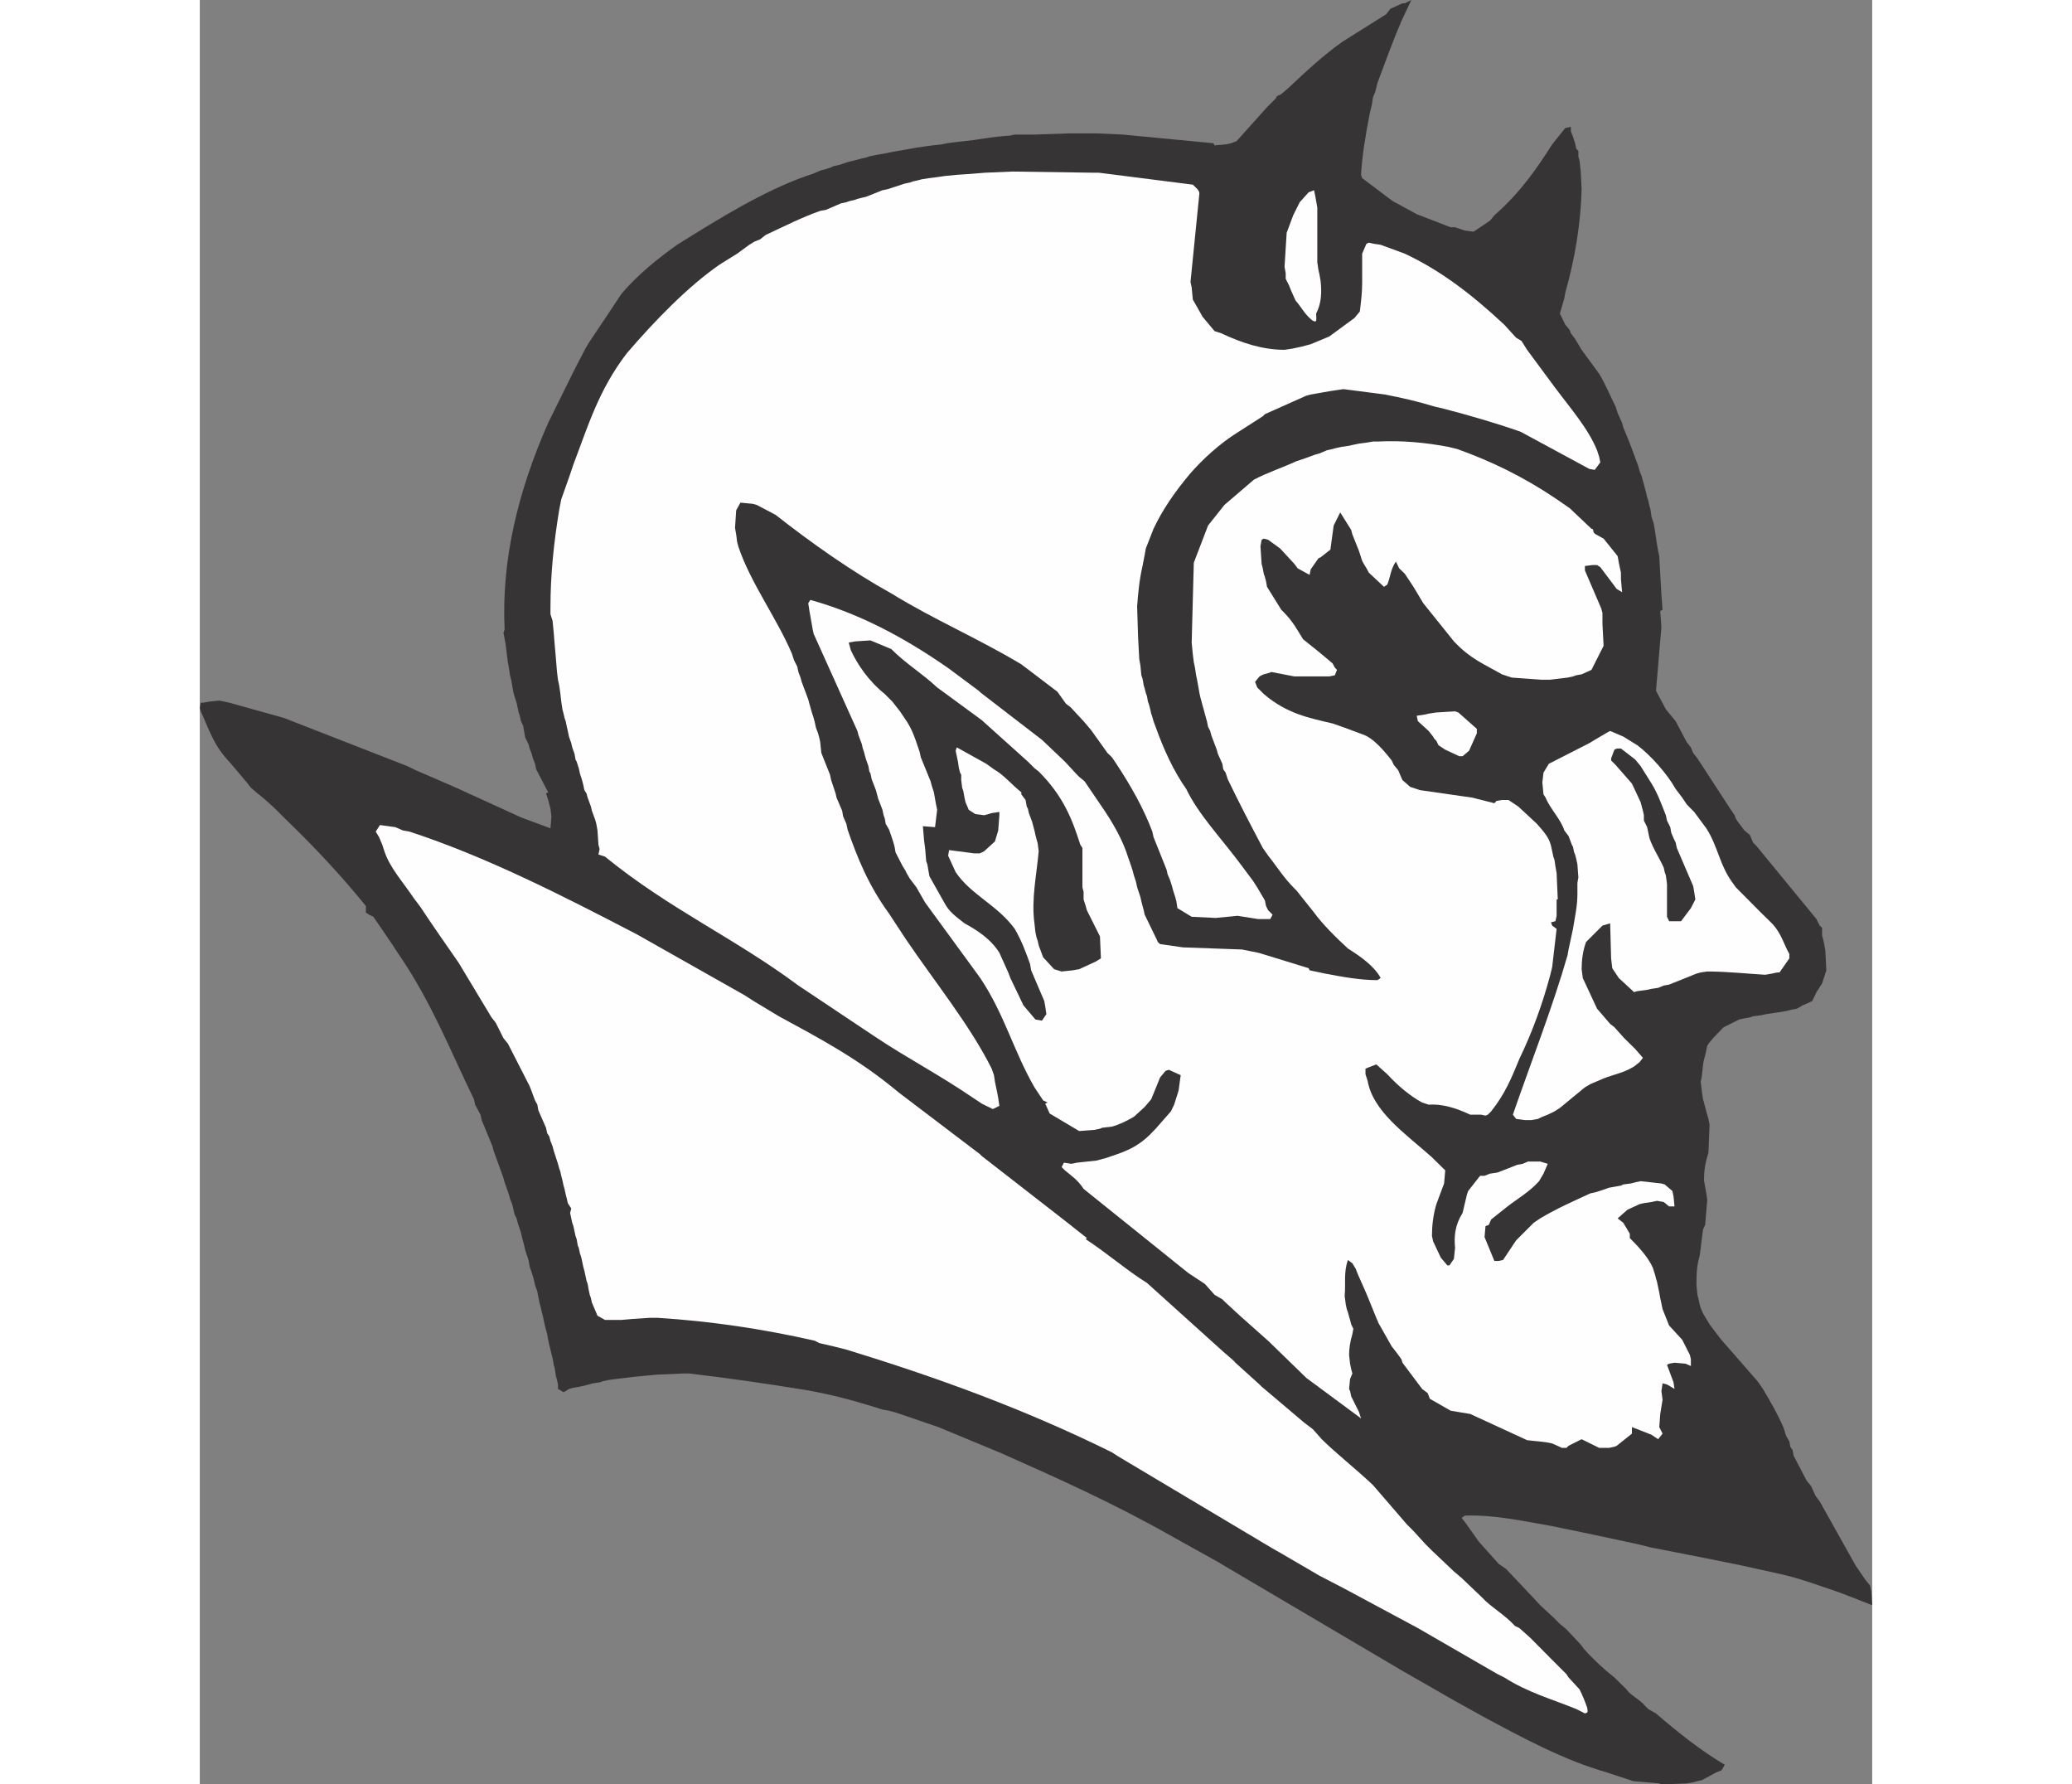
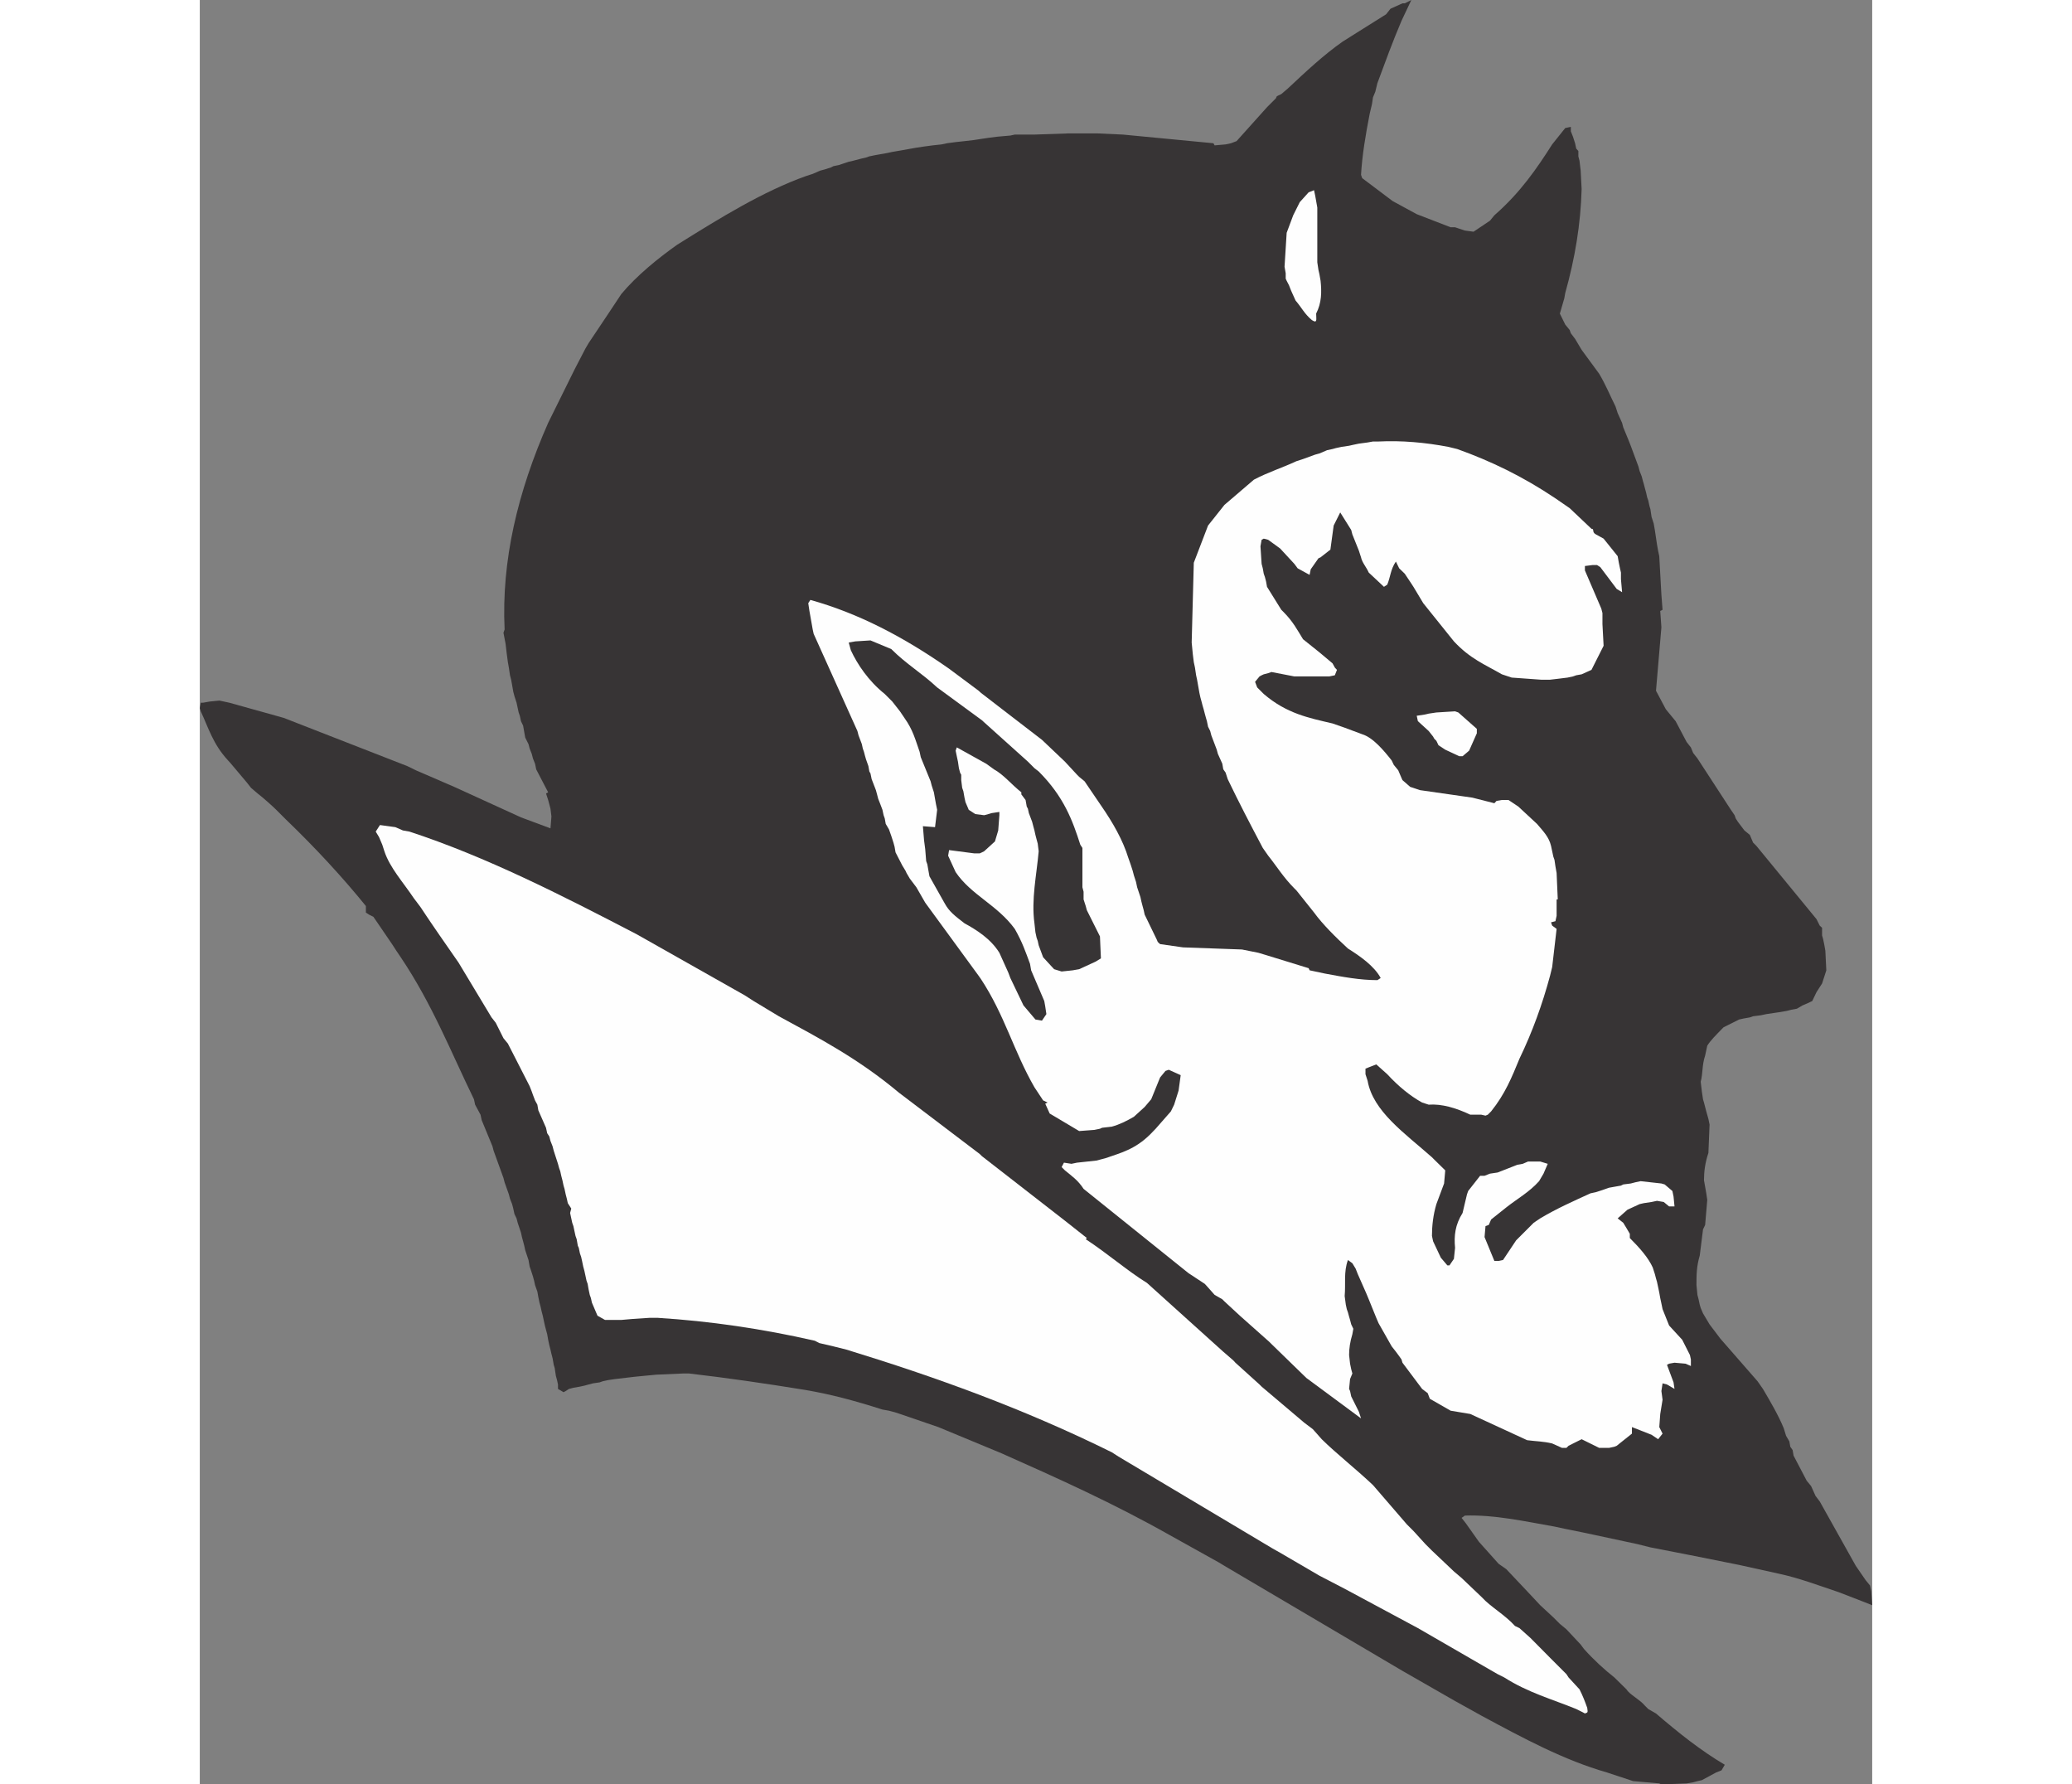
<svg xmlns="http://www.w3.org/2000/svg" xml:space="preserve" width="7.848in" height="6.757in" version="1.1" style="shape-rendering:geometricPrecision; text-rendering:geometricPrecision; image-rendering:optimizeQuality; fill-rule:evenodd; clip-rule:evenodd" viewBox="0 0 7847.73 8371.22">
  <rect x="0" y="0" width="7847.73" height="8371.22" fill="#808080" stroke="none" />
  <defs>
    <style type="text/css">
   
    .fil1 {fill:#FEFEFE}
    .fil0 {fill:#373435}
   
  </style>
  </defs>
  <g id="Layer_x0020_1">
    <g id="_2008730015856">
      <path class="fil0" d="M6848.68 8366.7l-122.96 -10.85 -122.96 -40.69c-199.81,-56.96 -389.68,-159.12 -589.49,-266.72l-128.38 -71.42 -241.4 -138.33 -835.4 -492.74 -25.32 -15.37 -230.55 -128.39c-262.2,-148.27 -523.48,-265.81 -790.2,-384.25l-296.55 -122.96 -195.29 -66.91 -36.16 -9.94 -30.74 -5.43c-127.48,-40.69 -240.5,-71.42 -363.45,-92.22 -189.87,-30.74 -364.36,-56.06 -543.38,-76.85l-30.74 0 -122.96 5.42 -56.96 5.43 -46.11 4.52 -46.11 5.42 -46.11 5.43 -30.74 4.52 -25.31 5.43 -15.37 5.42 -30.74 4.52 -20.79 5.43 -19.89 5.43 -20.79 4.52 -30.74 5.43 -20.79 5.43 -15.37 9.94 -9.95 5.43 -26.22 -15.37 0 -20.79 -4.52 -20.79 -5.43 -19.89 -5.43 -36.16 -4.52 -15.37 -5.42 -30.74 -5.43 -20.79 -4.52 -19.89 -5.43 -20.79 -5.42 -25.32 -4.52 -26.22 -5.43 -19.89 -5.42 -20.79 -4.52 -20.79 -5.43 -25.32 -5.43 -20.79 -4.52 -20.79 -5.42 -19.89 -5.43 -26.22 -4.52 -25.32 -10.85 -30.74 -4.52 -20.79 -5.43 -19.89 -9.94 -30.74 -5.43 -15.37 -5.43 -30.74 -15.37 -46.11 -4.52 -20.79 -5.42 -20.79 -5.43 -19.89 -4.52 -20.79 -15.37 -46.11 -5.43 -20.79 -9.94 -20.79 -5.43 -25.32 -5.43 -20.79 -9.94 -25.32 -5.43 -20.79 -19.89 -56.05 -5.43 -20.79 -46.11 -127.48 -5.43 -20.79 -50.63 -122.96 -5.42 -25.32 -25.32 -47.01 -5.43 -25.32c-107.59,-220.61 -195.29,-445.73 -343.56,-666.33l-20.79 -30.74 -19.89 -30.74 -87.7 -128.39 -19.89 -9.94 -15.37 -9.95 0 -30.74c-108.49,-133.81 -235.97,-272.14 -374.3,-405.05l-15.37 -15.37 -30.74 -30.74c-15.37,-15.37 -61.48,-56.96 -87.7,-76.85l-30.74 -26.22 -19.89 -25.32 -77.75 -92.22 -9.94 -10.85c-71.43,-76.85 -92.22,-153.7 -128.39,-230.55l-4.52 -15.37 4.52 -25.32 10.85 0 30.74 -5.43 46.11 -4.52 46.11 9.95 220.6 61.48 35.26 9.94 579.54 226.03 40.69 19.89 179.92 77.75 312.82 142.85 138.33 51.53 4.52 -56.05 -4.52 -36.16 -5.43 -20.79 -5.42 -19.89 -9.95 -30.74 9.95 -5.42 -56.05 -107.59 -5.43 -26.22 -9.95 -25.32 -5.42 -20.79 -9.95 -25.32 -5.43 -20.79 -15.37 -30.74 -4.52 -25.32 -5.42 -30.74 -9.95 -20.79 -5.43 -25.32 -5.42 -15.37 -4.52 -20.79 -5.43 -25.32 -9.94 -30.74 -5.43 -20.79 -5.43 -30.74 -4.52 -25.31 -5.42 -20.79 -5.43 -36.16 -4.52 -25.32 -5.42 -40.69 -5.43 -46.11 -9.95 -51.53 5.43 -15.37c-15.37,-322.77 61.48,-645.54 204.33,-969.21l123.86 -250.44 50.63 -97.64 15.37 -26.22 82.28 -122.96 71.42 -107.59c72.33,-86.79 174.49,-169.07 261.29,-230.55 205.24,-128.38 405.05,-251.34 605.76,-322.77l30.74 -9.94 35.26 -15.37 20.79 -5.43 30.74 -9.95 9.95 -5.42 26.22 -5.43 46.11 -15.37 19.89 -4.52 20.79 -5.43 20.79 -5.42 19.89 -4.52 15.37 -5.43 26.22 -5.43 25.32 -4.52 30.74 -5.42 25.32 -5.43 26.22 -4.52 30.74 -5.42 30.74 -5.43 25.32 -4.52 36.16 -5.43 40.69 -5.42 41.59 -4.52 25.32 -5.43 40.69 -5.42 41.59 -4.52 46.11 -5.43 35.26 -5.43 30.74 -4.52 41.59 -5.42 61.48 -5.43 20.79 -4.52 92.22 0 158.22 -5.42 41.59 0 96.74 0 118.44 5.42 424.93 40.69 5.43 9.95 51.53 -4.52 25.32 -5.43 26.22 -9.94 142.85 -159.12 41.59 -41.59 4.52 -9.95 20.79 -9.94 30.74 -26.22c86.79,-81.37 169.07,-158.22 256.77,-219.7l66 -41.59 138.33 -86.79 20.79 -26.22 56.05 -25.31 10.85 0 30.74 -15.37 -46.11 97.64c-41.59,97.64 -76.85,194.39 -113.02,292.03l-9.94 40.69 -10.85 26.22 -4.52 30.74 -10.85 46.11c-19.89,102.17 -35.26,194.38 -40.69,286.61l5.43 15.37 142.85 107.59 113.01 61.48 159.12 61.48 20.79 0 46.11 15.37 40.69 5.42 76.85 -51.53 20.79 -25.32c122.96,-107.59 199.81,-220.61 271.24,-332.71l61.48 -76.85 26.22 -5.43 0 20.79 9.95 25.32 9.94 30.74 5.43 25.32 9.94 10.85 0 25.32 5.43 20.79 5.43 46.11 4.52 86.79c-4.52,163.65 -30.74,322.77 -76.85,487.32l-4.52 25.32 -20.79 71.43 25.32 51.53 20.79 25.32 5.43 15.37 19.89 26.22 30.74 51.53 82.28 112.11c30.74,51.54 51.53,103.07 76.85,153.7l9.94 30.74 20.79 46.11 5.43 20.79 25.31 61.48 9.95 25.32 36.16 97.64 5.43 20.79 9.94 25.32 5.43 20.79 4.52 15.37 5.43 20.79 5.42 19.89 4.52 20.79 5.43 15.37 5.42 25.32 4.52 15.37 5.43 36.16 9.95 30.74 5.42 30.74 5.43 36.16 4.52 30.74 5.42 30.74 5.43 25.32 4.52 82.28 5.43 97.64 5.42 71.42 -10.85 5.43 5.43 76.85 -25.32 297.45 46.11 86.79 46.11 56.06 51.54 97.64 19.89 25.32 10.85 26.22 19.89 25.32 153.7 235.97 20.79 30.74 5.43 15.37 9.94 15.37 30.74 40.69 25.32 20.79 15.37 36.16 15.37 15.37 282.09 343.56 15.37 30.74 10.85 9.95 0 36.16 4.52 15.37 5.43 25.32 5.43 30.74 4.52 92.22 -19.89 61.48 -26.22 40.69 -19.89 41.59 -20.79 9.95 -25.32 10.85 -26.22 15.37 -25.31 4.52 -20.79 5.43 -30.74 5.42 -30.74 4.52 -36.16 5.43 -25.32 5.43 -36.16 4.52 -15.37 5.42 -30.74 5.43 -19.89 4.52 -72.33 36.16 -9.95 9.94c-25.31,26.22 -51.53,51.54 -66.9,76.85l-9.95 46.11c-15.37,46.11 -9.94,82.28 -20.79,122.96l5.43 46.11 5.43 36.16 4.52 15.37 5.42 20.79 5.43 20.79 9.94 35.26 5.43 26.22 -5.43 132.9c-15.37,46.11 -20.79,86.8 -20.79,128.38l5.42 30.74 5.43 30.74 4.52 30.74 -9.95 117.53 -9.94 20.79 -15.37 122.96c-15.37,51.53 -15.37,92.22 -15.37,138.33l4.52 46.11 5.43 20.79 5.42 25.32 4.52 15.37 10.85 25.32 30.74 51.53 50.63 66.91 174.49 199.81 25.32 36.16c36.16,61.48 72.33,122.96 97.64,184.44l10.85 35.26 15.37 26.22 4.52 25.32 10.85 15.37 4.52 26.22 61.48 117.53 20.79 25.32 20.79 46.11 19.89 26.22 169.07 301.98 46.11 66.9 20.79 25.32 5.43 26.22 4.52 66 -50.63 -19.89 -107.59 -41.59c-92.22,-30.74 -184.44,-66 -282.08,-86.8l-184.44 -40.69 -230.55 -46.11 -185.35 -36.16 -61.48 -15.37 -240.49 -51.53 -102.17 -20.79 -46.11 -9.95c-143.76,-25.32 -282.09,-56.05 -420.42,-51.53l-15.37 10.85 19.89 25.32 61.48 86.8 92.22 103.07 36.17 25.32 92.22 97.64 66.9 71.42 61.48 56.96 30.74 30.74 30.74 25.32 66.91 71.42 15.37 20.79c46.11,51.53 96.74,97.64 142.85,133.81l56.96 56.05c15.37,25.32 61.48,46.11 86.8,76.85l15.37 15.37 36.16 20.79c107.59,92.22 209.75,173.59 322.77,240.49l-15.37 26.22 -25.31 9.95 -66.91 36.16 -20.79 4.52 -19.89 5.42 -30.74 5.43 -118.44 4.52 -9.95 -4.52z" />
      <path class="fil1" d="M6489.75 8033.08l-30.74 -15.37c-113.01,-46.11 -226.03,-76.85 -338.14,-148.28l-30.74 -15.37 -36.17 -20.79 -338.14 -195.29 -343.57 -184.44 -118.44 -61.48 -184.44 -107.59 -35.26 -19.89 -723.29 -431.26 -30.74 -19.89c-414.99,-205.24 -829.98,-354.41 -1245.87,-481.9l-61.48 -15.37 -66 -15.37 -20.79 -10.85c-245.92,-56.05 -491.84,-92.22 -738.66,-107.59l-35.26 0 -82.27 5.42 -51.54 4.52 -76.85 0 -35.26 -19.89 -26.22 -61.48 -4.52 -20.79 -5.42 -15.37 -5.43 -25.32 -4.52 -26.22 -5.42 -15.37 -5.43 -25.32 -4.52 -20.79 -5.43 -19.89 -5.42 -26.22 -4.52 -19.89 -5.43 -15.37 -5.43 -26.22 -4.52 -9.94 -5.43 -30.74 -5.43 -15.37 -4.52 -20.79 -5.42 -25.31 -5.43 -15.37 -4.52 -20.79 -5.43 -25.31 5.43 -20.79 -16.27 -25.32 -4.52 -20.79 -5.42 -20.79 -5.43 -25.32 -4.52 -15.37 -5.43 -25.32 -5.42 -20.79 -4.52 -20.79 -5.43 -15.37 -5.43 -19.89 -19.89 -61.48 -5.42 -20.79 -9.95 -25.32 -5.43 -20.79 -9.94 -15.37 -5.43 -25.32 -36.16 -82.28 -4.52 -26.22 -10.85 -19.89 -9.95 -26.22 -5.42 -15.37 -9.95 -25.32 -102.17 -199.81 -20.79 -25.32 -36.16 -72.33 -19.89 -25.32 -154.6 -256.77 -92.22 -132.9 -35.26 -51.53 -20.79 -30.74 -30.74 -46.11 -30.74 -40.69c-51.54,-76.85 -113.02,-143.75 -138.33,-220.6l-9.95 -30.74 -15.37 -36.16 -15.37 -25.32 19.89 -30.74 72.33 9.94 35.26 15.37 30.74 5.42c358.93,117.53 712.44,297.45 1066.86,481.89l507.21 286.61 40.69 26.22 118.44 71.43c189.86,103.07 374.3,199.81 564.17,358.93l378.83 287.51 9.95 9.94 389.67 302.88 103.07 81.37 -5.42 5.42c102.17,66.91 195.29,148.28 287.51,205.24l358.03 322.77 47.01 40.69 9.95 10.85 113.01 102.17 9.95 9.94 199.81 169.07 40.69 30.74 41.59 47.02c66.9,66 159.12,138.33 240.49,215.18l159.12 184.44 30.74 30.74 56.05 61.48 30.74 30.74 103.07 97.64 36.16 30.74 96.74 92.22c36.16,40.69 107.59,81.37 153.7,132.9l20.79 9.95 51.54 46.11 96.74 97.64 41.59 41.59 30.74 30.74 9.95 15.37 51.53 56.05c15.37,30.74 25.32,56.06 36.16,86.8 4.52,26.22 0,20.79 -10.85,26.22l-9.95 -5.43z" />
      <path class="fil1" d="M6576.54 6792.63l-9.94 0 -82.28 -40.69 -61.48 30.74 -9.95 9.95 -20.79 0 -46.11 -20.79c-40.69,-9.95 -76.85,-9.95 -117.53,-15.37l-266.72 -122.96 -92.22 -15.37 -97.64 -56.06 -9.95 -26.22 -26.22 -19.89 -92.22 -122.96 -4.52 -15.37 -10.85 -15.37 -15.37 -20.79 -19.89 -25.32 -61.48 -108.49 -10.85 -25.32 -35.26 -86.8 -10.85 -26.22 -40.69 -92.22 -9.95 -25.32 -15.37 -25.31 -20.79 -15.37c-20.79,56.06 -9.94,112.11 -15.37,169.07l5.43 40.69 4.52 20.79 5.42 15.37 5.43 19.89 4.52 15.37 5.42 20.79 9.95 20.79 -4.52 25.32c-10.85,36.16 -15.37,66.9 -15.37,97.64l4.52 40.69 5.42 26.22 5.43 19.89 -10.85 26.22 -4.52 46.11 4.52 9.94 5.42 25.32 36.17 72.33 9.94 30.74 -256.77 -189.87 -163.64 -159.12 -9.95 -9.95 -138.33 -122.96 -72.33 -66.9 -9.95 -9.95 -36.16 -20.79 -36.16 -40.69 -9.95 -10.85 -76.85 -50.63 -491.84 -395.1c-26.22,-40.69 -56.96,-61.48 -87.7,-86.79l-15.37 -15.37 10.85 -20.79 35.26 5.42 26.22 -5.42 50.63 -5.43 41.59 -4.52 19.89 -5.43 20.79 -5.42c72.33,-25.32 138.33,-40.69 210.66,-112.11l25.32 -26.22 71.43 -81.37 15.37 -31.64 20.79 -66 9.94 -72.33 -56.05 -25.32 -15.37 5.42 -25.32 30.74 -41.59 102.17 -30.74 36.16 -50.63 46.11c-36.16,20.79 -66.9,36.16 -103.07,46.11l-46.11 5.43 -9.95 4.52 -26.22 5.42 -71.43 5.43 -138.33 -82.28 -20.79 -46.11 10.85 -5.43 -20.79 -9.95 -40.69 -61.48c-97.64,-169.07 -139.23,-338.14 -251.34,-508.12l-10.85 -15.37 -250.44 -342.66 -41.59 -72.33 -30.74 -40.69 -15.37 -26.22 -4.52 -9.95 -15.37 -25.32 -31.64 -61.48 -4.52 -26.22 -5.43 -19.89 -9.94 -30.74 -10.85 -30.74 -15.37 -26.22 -4.52 -25.32 -5.42 -15.37 -5.43 -25.32 -9.94 -26.22 -9.95 -25.32 -5.43 -20.79 -5.42 -19.89 -19.89 -51.53 -5.43 -26.22 -5.43 -9.94 -4.52 -25.32 -10.85 -30.74 -4.52 -15.37 -5.42 -20.79 -5.43 -15.37 -4.52 -20.79 -15.37 -40.69 -5.43 -20.79 -205.23 -455.67 -4.52 -20.79 -5.43 -30.74 -5.43 -30.74 -4.52 -25.32 -5.42 -36.16 9.94 -15.37c220.61,61.48 431.26,169.07 650.96,322.77l138.33 103.07 10.85 9.94 86.79 66.91 199.81 153.7 107.59 102.17 56.96 61.48 9.94 9.95 25.32 20.79 76.85 113.02c56.96,82.27 103.07,163.64 128.38,245.92l10.85 30.74 9.95 30.74 5.42 20.79 9.95 30.74 5.42 25.32 15.37 46.11 4.52 20.79 5.42 20.79 5.43 19.89 4.52 20.79 56.96 117.53 4.52 10.85 10.85 9.95 107.59 15.37 276.66 9.94 76.85 15.37 36.16 10.85 199.81 61.48 4.52 9.94 72.33 15.37c82.27,15.37 163.64,30.74 245.92,30.74l15.37 -9.94c-30.74,-56.96 -97.64,-103.07 -153.7,-138.33 -56.05,-51.54 -118.44,-113.02 -159.12,-169.07l-82.27 -103.07 -9.95 -9.94c-51.53,-51.53 -82.28,-103.07 -122.96,-153.7l-25.31 -36.17c-56.96,-107.59 -113.02,-215.18 -164.55,-322.77l-9.95 -30.74 -10.85 -15.37 -4.52 -26.22 -20.79 -46.11 -5.42 -19.89 -25.32 -66.91 -5.43 -20.79 -9.94 -19.89 -5.43 -26.22 -4.52 -15.37 -5.43 -19.89 -5.42 -20.79 -4.52 -15.37 -5.43 -20.79 -5.42 -19.89 -4.52 -20.79 -5.43 -30.74 -5.43 -30.74 -4.52 -20.79 -5.42 -36.16 -5.43 -25.32 -4.52 -36.16 -5.42 -56.06 9.94 -374.3 66.91 -174.49 76.85 -96.74 138.33 -118.44c66.9,-35.26 133.81,-56.05 199.81,-86.79l30.74 -9.95 56.96 -20.79 19.89 -5.43 36.16 -15.37 25.32 -5.43 16.27 -4.52 25.32 -5.43 36.16 -5.43 19.89 -4.52 26.22 -5.42 40.69 -5.43 25.31 -4.52 26.22 0c107.59,-5.43 219.7,4.52 328.19,25.32l40.69 9.94c159.12,56.96 307.4,128.39 461.1,231.46l66.9 46.11 102.17 96.74c15.37,0 0,15.37 20.79,26.22l36.16 19.89 66 82.28 5.43 30.74 5.42 26.22 4.52 19.89 0 30.74 5.43 61.48 -25.32 -15.37 -76.85 -102.17 -15.37 -9.94 -20.79 0 -36.16 4.52 0 20.79 76.85 179.02 5.43 20.79 0 51.54 5.42 102.17 -56.96 113.01 -46.11 20.79 -25.32 4.52 -15.37 5.42 -25.32 5.43 -36.16 4.52 -46.11 5.43 -41.59 0 -138.33 -9.95 -46.11 -15.37c-81.37,-47.02 -148.28,-72.33 -225.13,-154.6l-143.76 -179.02 -46.11 -76.85 -9.95 -15.37 -30.74 -46.11 -26.22 -25.32 -15.37 -31.64c-25.32,36.16 -25.32,72.33 -40.69,108.49l-15.37 9.95 -71.43 -66.91c-10.85,-25.32 -30.74,-46.11 -36.16,-71.42l-9.94 -30.74 -30.74 -76.85 -5.43 -20.79 -51.53 -82.28 -30.74 61.48 -15.37 113.02 -46.11 36.16 -9.95 4.52 -36.16 51.53 -5.43 26.22 -56.05 -30.74 -15.37 -20.79 -66.9 -72.33 -56.06 -40.69 -20.79 -5.43 -9.94 5.43 -5.43 30.74 5.43 82.28 5.43 20.79 4.52 25.32 5.43 15.37 5.43 20.79 4.52 25.32 66.9 107.59 9.95 9.95c46.11,46.11 66.9,87.7 92.22,128.38l76.85 61.48 61.48 51.53 10.85 19.89 9.95 10.85 -9.95 25.32 -26.22 5.42 -163.65 0 -107.59 -20.79 -15.37 5.43 -20.79 5.43 -9.94 4.52 -9.95 5.42 -20.79 25.32 9.95 26.22 30.74 30.74c107.59,92.22 210.66,112.11 322.77,138.33l56.96 19.89 82.28 30.74c50.63,15.37 102.17,76.85 138.33,122.96l9.94 20.79 20.79 25.32 15.37 36.16 4.52 9.95 36.17 31.64 46.11 15.37 245.92 35.26 103.07 26.22 9.95 -10.85 25.32 -4.52 30.74 0 46.11 30.74 87.7 81.37c30.74,36.16 56.05,61.48 66,103.07l5.43 25.32 5.42 25.31 5.43 15.37 4.52 30.74 5.43 30.74 5.42 123.86 -5.42 0 0 76.85 -5.43 25.32 -20.79 5.43 5.43 15.37 20.79 15.37 -20.79 179.02 -9.95 40.69c-36.16,133.81 -82.28,262.2 -143.76,389.67 -36.16,87.7 -66.9,164.55 -132.9,246.83l-15.37 15.37 -10.85 4.52 -19.89 -4.52 -51.53 0c-66.9,-31.64 -133.81,-51.53 -195.29,-47.01l-30.74 -9.95c-56.05,-30.74 -112.11,-76.85 -163.65,-132.9l-51.53 -46.11 -50.63 19.89 0 26.22 9.95 30.74c25.31,143.76 174.49,245.92 301.97,358.93l15.37 15.37 47.01 46.11 -5.43 61.48 -36.16 96.74c-15.37,51.53 -20.79,103.07 -20.79,149.18l5.43 25.32 36.16 76.85 30.74 36.16 9.94 0 20.79 -30.74 5.43 -51.54c-5.43,-56.05 0,-107.59 35.26,-163.64l10.85 -46.11 9.95 -41.59 5.43 -15.37 56.05 -71.42 20.79 0 25.31 -9.95 36.17 -5.43 92.22 -36.16 25.32 -4.52 25.31 -10.85 15.37 0 41.59 0 35.26 10.85 -19.89 46.11 -20.79 35.26c-46.11,51.54 -102.17,82.28 -153.7,122.96l-71.43 56.96 -10.85 25.32 -15.37 5.43 -4.52 51.53 46.11 112.11 19.89 0 20.79 -4.52 61.48 -92.22 82.28 -82.28 30.74 -20.79c76.85,-46.11 159.12,-82.27 235.98,-117.53l25.31 -5.42 30.74 -9.95 30.74 -10.85 25.32 -4.52 30.74 -5.43 10.85 -5.42 35.26 -4.52 20.79 -5.43 25.32 -5.43 97.64 10.85 15.37 4.52 36.16 30.74 5.43 26.22 4.52 46.11 -25.32 0 -25.32 -20.79 -31.64 -5.42 -25.32 5.42 -36.16 5.43 -19.89 4.52 -56.96 26.22 -46.11 40.69 26.22 20.79 15.37 25.32 15.37 26.22 0 19.89c46.11,46.11 86.8,92.22 107.59,138.33l9.94 30.74 5.43 20.79 4.52 15.37 5.42 25.32 5.43 26.22 4.52 25.31 5.43 25.32 5.42 26.22 30.74 76.85 51.53 56.05 9.95 10.85 36.16 71.43 4.52 20.79 0 30.74 -25.32 -10.85 -51.53 -4.52 -25.32 4.52 -9.95 5.43 30.74 82.27 4.52 30.74 -35.26 -20.79 -20.79 -5.43 -5.42 36.16 5.42 40.69 -10.85 66.91 -4.52 61.48 15.37 30.74 -20.79 26.22 -30.74 -20.79 -92.22 -36.16 0 30.74 -71.43 56.96 -10.85 4.52 -25.32 5.43 -36.16 0z" />
-       <path class="fil1" d="M6217.61 5254.73l-40.69 -5.43 -15.37 -19.89c86.8,-251.34 184.44,-497.26 256.77,-748.61l4.52 -26.22 20.79 -96.74c9.94,-61.48 20.79,-107.59 20.79,-164.55l0 -51.54 4.52 -25.31 -4.52 -61.48 -5.43 -25.32 -5.43 -20.79 -4.52 -9.95 -5.42 -26.22 -5.43 -9.95 -15.37 -40.69 -19.89 -26.22c-15.37,-50.63 -66.91,-102.17 -87.7,-153.7l-9.94 -15.37 -5.43 -56.05 5.43 -46.11 25.31 -41.59 189.87 -96.74 25.32 -15.37 61.48 -36.16 10.85 -5.43 61.48 26.22 66 40.69c61.48,46.11 139.23,132.9 179.92,205.24l30.74 40.69 20.79 30.74 9.94 10.85 25.32 25.32 56.96 76.85c56.05,86.8 61.48,174.49 127.48,261.29l10.85 15.37 117.53 118.44 36.16 35.26 20.79 20.79c40.69,46.11 50.63,92.22 76.85,138.33l0 20.79 -46.11 66 -10.85 0 -25.32 5.43 -30.74 5.42c-92.22,-5.42 -179.92,-15.37 -272.14,-15.37l-30.74 4.52 -19.89 5.43 -128.38 51.53 -25.32 4.52 -26.22 10.85 -30.74 4.52 -25.32 5.43 -41.59 5.42 -15.37 4.52 -71.42 -66 -30.74 -46.11 -5.42 -46.11 -4.52 -164.55 -36.16 10.85 -76.85 76.85c-15.37,40.69 -20.79,86.8 -20.79,127.48l5.42 41.59 66.91 143.75 61.48 71.43 19.89 15.37 46.11 51.53 51.53 50.63 36.16 41.59 -15.37 19.89 -26.22 20.79c-50.63,30.74 -92.22,36.16 -142.85,56.05l-61.48 26.22 -26.22 15.37 -117.53 96.74 -25.32 16.27 -31.64 15.37 -25.32 9.95 -20.79 9.94 -30.74 5.43 -30.74 0z" />
-       <path class="fil1" d="M3721.34 5203.19l-51.53 -25.31 -46.11 -30.74c-158.22,-107.59 -307.4,-184.44 -461.1,-287.51l-46.11 -30.74 -307.4 -205.23c-302.88,-225.13 -604.85,-358.03 -907.73,-604.85l-30.74 -9.94 5.42 -25.32 -5.42 -20.79 -4.52 -66.9 -5.43 -30.74 -5.42 -19.89 -15.37 -41.59 -4.52 -19.89 -15.37 -41.59 -5.42 -19.89 -9.95 -15.37 -5.43 -26.22 -5.42 -20.79 -9.95 -30.74 -5.43 -25.31 -9.94 -30.74 -5.43 -9.94 -4.52 -26.22 -10.85 -30.74 -4.52 -19.89 -10.85 -30.74 -5.43 -26.22 -4.52 -19.89 -5.42 -26.22 -5.43 -15.37 -4.52 -19.89 -5.43 -20.79 -5.42 -36.16 -4.52 -40.69 -5.43 -36.16 -5.43 -25.31 -4.52 -36.17 -5.43 -66.9 -5.43 -61.48 -4.52 -56.05 -5.42 -56.05 -9.95 -30.74 0 -30.74c0,-153.7 15.37,-302.88 40.69,-456.58l9.95 -51.53 41.59 -117.54 15.37 -46.11c66.9,-174.49 117.53,-348.99 251.34,-522.58 132.9,-154.6 286.6,-312.82 435.78,-415.89l81.37 -50.63 56.96 -41.59 25.32 -15.37 25.31 -9.95 26.22 -20.79c86.8,-40.69 169.07,-82.27 255.86,-113.01l26.22 -4.52 71.42 -30.74 25.32 -5.43 15.37 -5.42 20.79 -4.52 15.37 -5.43 20.79 -5.43 19.89 -4.52 76.85 -30.74 26.22 -5.43 76.85 -25.31 25.32 -5.43 15.37 -5.43 20.79 -4.52 20.79 -5.42 35.26 -5.43 36.16 -4.52 36.16 -5.43 56.05 -5.42 66.91 -4.52 66 -5.43 128.38 -5.43 379.73 5.43 25.32 0 441.21 56.05c15.37,15.37 30.74,26.22 30.74,41.59l-41.59 414.99 5.43 25.32 5.42 56.96 46.11 81.37 56.05 66.91 30.74 9.94c97.64,46.11 195.29,77.75 297.45,77.75l36.16 -5.43 25.32 -5.42 20.79 -4.52 19.89 -5.43 20.79 -5.43 86.8 -36.16 118.44 -86.79 25.31 -30.74c5.43,-46.11 10.85,-86.8 10.85,-132.9l0 -138.33 19.89 -46.11 10.85 -5.42 25.32 5.42 30.74 4.52 113.02 41.59c163.64,76.85 307.4,184.44 466.52,332.71l56.05 61.48 25.32 15.37 26.22 41.59 128.38 173.59c76.85,103.07 158.22,195.29 199.81,297.45l9.95 30.74 5.42 26.22 -26.22 35.26 -25.32 -4.52 -322.77 -174.5c-118.44,-41.59 -241.4,-76.85 -358.93,-107.59l-46.11 -10.85c-82.28,-25.32 -153.7,-40.69 -230.55,-56.06l-195.29 -25.31 -30.74 4.52 -36.16 5.42 -30.74 5.43 -25.31 4.52 -30.74 5.42 -20.79 5.43 -194.38 86.8 -9.94 9.94 -128.39 82.28c-72.33,46.11 -153.7,118.44 -215.18,189.86 -72.33,86.8 -128.38,169.07 -169.07,255.87l-36.17 92.22 -5.42 30.74 -9.95 51.54c-15.37,66.9 -20.79,128.38 -25.32,189.86l4.52 143.76 5.43 102.17 5.43 30.74 4.52 46.11 5.42 15.37 5.43 30.74 4.52 15.37 5.42 20.79 5.43 15.37 4.52 25.31 5.43 15.37 5.42 20.79 4.52 20.79 5.43 15.37 5.43 19.89c35.26,97.64 71.42,189.86 132.9,287.51l20.79 30.74c56.05,117.53 163.65,230.55 251.34,348.08l61.48 82.28 19.89 30.74 36.16 61.48 5.43 26.22 9.94 19.89 20.79 20.79 -10.85 20.79 -30.74 0 -25.31 0 -97.64 -15.37 -46.11 4.52 -56.05 5.43 -113.01 -5.43 -66.91 -40.69 -4.52 -30.74 -5.43 -20.79 -9.94 -30.74 -5.43 -20.79 -9.94 -30.74 -10.85 -25.32 -4.52 -20.79 -61.48 -153.7 -5.43 -25.32c-40.69,-107.59 -97.64,-209.75 -169.07,-318.25l-20.79 -30.74 -20.79 -19.89 -76.85 -107.59 -35.26 -41.59 -61.48 -66 -20.79 -15.37 -40.69 -56.96 -169.07 -128.39c-205.24,-122.96 -410.47,-209.75 -610.28,-332.71 -184.44,-102.17 -374.3,-235.97 -543.37,-368.88l-87.7 -46.11 -19.89 -5.43 -56.96 -5.42 -19.89 36.16 -5.43 82.28 5.43 30.74 4.52 35.26 5.42 20.79c56.06,169.07 179.02,333.62 251.35,502.69l9.94 30.74 15.37 30.74 5.43 25.31 9.95 26.22 5.42 19.89 30.74 82.28 5.42 20.79 4.52 15.37 5.43 19.89 9.95 30.74 5.42 20.79 5.43 25.32 9.94 26.22 5.43 19.89 4.52 20.79 5.43 51.53 40.69 102.17 5.42 25.32 20.79 62.38 4.52 19.89 26.22 61.48 4.52 26.22 15.37 35.26 5.42 26.22c46.11,132.9 97.64,261.29 194.39,394.19l77.75 118.44c138.33,204.33 301.97,405.04 404.14,609.37l10.85 30.74 4.52 30.74 5.43 26.22 5.43 25.31 4.52 25.32 5.42 36.16 -30.74 15.37z" />
      <path class="fil0" d="M3921.15 4782.78l-56.06 -66 -61.48 -128.38 -9.95 -26.22 -41.59 -92.22c-40.69,-66 -107.59,-107.59 -163.64,-138.33 -46.11,-35.26 -72.33,-56.06 -92.22,-92.22l-72.33 -128.38 -4.52 -25.32 -5.43 -30.74 -5.42 -15.37 -4.52 -56.05 -5.43 -41.59 -5.42 -66 56.96 4.52 9.94 -81.37 -5.43 -26.22 -4.52 -25.32 -5.43 -30.74 -9.95 -30.74 -5.42 -20.79 -46.11 -113.01 -5.43 -25.32c-19.89,-56.05 -30.74,-102.16 -71.42,-159.12l-20.79 -30.74 -36.16 -46.11 -35.26 -35.26c-76.85,-61.48 -128.38,-139.23 -159.12,-205.23l-9.95 -36.17 30.74 -5.42 71.42 -4.52 97.64 40.69c71.42,71.42 143.76,113.01 215.18,179.92l209.76 153.7 10.85 9.94 205.23 184.44 30.74 30.74 19.89 15.37c118.44,118.44 159.12,230.55 195.29,343.56l9.94 15.37 0 61.48 0 122.96 5.43 20.79 0 36.16 9.95 30.74 5.42 19.89 61.48 122.96 4.52 103.07 -25.32 15.37 -76.85 35.26 -30.74 5.42 -51.54 5.43 -35.26 -10.85 -51.53 -56.05 -20.79 -56.06 -4.52 -20.79 -5.43 -15.37 -5.42 -25.32 -4.52 -41.59c-15.37,-112.11 9.94,-225.12 19.89,-338.14l-4.52 -36.16 -5.43 -19.89 -5.42 -20.79 -4.52 -20.79 -5.43 -19.89 -5.43 -20.79 -15.37 -40.69 -4.52 -20.79 -5.42 -9.95 -5.43 -30.74 -19.89 -26.22 0 -9.94c-46.11,-36.16 -82.28,-82.28 -128.38,-107.59l-36.17 -26.22 -138.33 -76.85 -5.42 15.37 5.42 26.22 5.43 25.32 4.52 30.74 5.43 20.79 5.42 9.95 0 25.32 4.52 36.16 5.43 15.37 5.43 30.74 4.52 20.79 10.85 25.32 4.52 10.85 30.74 19.89 41.59 5.42 19.89 -5.42 15.37 -4.52 36.16 -5.43 0 15.37 -5.42 71.43 -15.37 51.53 -50.63 46.11 -10.85 5.42 -9.95 4.52 -25.32 0 -118.44 -15.37 -4.52 26.22 35.26 76.85c72.33,107.59 195.29,153.7 277.56,266.71 35.26,61.48 50.63,107.59 71.43,163.65l5.43 30.74 61.48 143.76 4.52 25.32 5.43 36.16 -20.79 30.74 -30.74 -5.42z" />
-       <path class="fil0" d="M6894.79 4321.68l-9.95 -20.79 0 -153.7 -5.42 -40.69 -5.43 -15.37 -4.52 -20.79c-20.79,-46.11 -51.53,-92.22 -66.91,-138.33l-5.42 -25.32 -5.43 -26.22 -9.94 -19.89 -5.43 -10.85 0 -25.32 -4.52 -20.79 -5.43 -19.89 -5.42 -20.79 -40.69 -86.79 -76.85 -87.7 -20.79 -20.79 0 -9.94 15.37 -40.69 10.85 -5.43 19.89 0 66.91 51.54 25.32 30.74 51.53 82.28c30.74,50.63 46.11,96.74 66.91,148.27l5.42 25.32 15.37 30.74 4.52 26.22 10.85 25.32 9.94 20.79 5.43 25.31 76.85 179.02 4.52 26.22 5.43 36.16 -20.79 40.68 -46.11 61.48 -9.95 0 -46.11 0z" />
+       <path class="fil0" d="M6894.79 4321.68l-9.95 -20.79 0 -153.7 -5.42 -40.69 -5.43 -15.37 -4.52 -20.79c-20.79,-46.11 -51.53,-92.22 -66.91,-138.33l-5.42 -25.32 -5.43 -26.22 -9.94 -19.89 -5.43 -10.85 0 -25.32 -4.52 -20.79 -5.43 -19.89 -5.42 -20.79 -40.69 -86.79 -76.85 -87.7 -20.79 -20.79 0 -9.94 15.37 -40.69 10.85 -5.43 19.89 0 66.91 51.54 25.32 30.74 51.53 82.28c30.74,50.63 46.11,96.74 66.91,148.27l5.42 25.32 15.37 30.74 4.52 26.22 10.85 25.32 9.94 20.79 5.43 25.31 76.85 179.02 4.52 26.22 5.43 36.16 -20.79 40.68 -46.11 61.48 -9.95 0 -46.11 0" />
      <polygon class="fil0" points="4644.44,3793.68 4644.44,3778.31 " />
      <polygon class="fil1" points="5925.58,3547.75 5910.21,3547.75 5844.21,3517.02 5812.56,3496.22 5802.62,3475.43 5792.67,3465.48 5787.25,3455.54 5766.45,3429.32 5715.82,3383.21 5710.4,3357.89 5746.56,3352.47 5766.45,3347.94 5802.62,3342.52 5890.32,3337.1 5905.69,3342.52 5992.48,3419.37 5992.48,3440.17 5956.32,3521.54 " />
      <path class="fil1" d="M5218.56 1501.74c-36.16,-30.74 -46.11,-56.05 -76.85,-92.22l-20.79 -46.11 -9.95 -25.32 -10.85 -20.79 -4.52 -9.95 0 -25.32 -5.43 -30.74 9.95 -159.12 30.74 -82.28 30.74 -61.48 41.59 -46.11 25.31 -9.95 5.43 25.32 4.52 25.32 5.43 30.74 0 26.22 0 230.55 5.42 36.16 4.52 19.89 5.43 30.74c5.43,51.53 5.43,103.07 -20.79,153.7 0,20.79 5.43,41.59 -9.95,36.16l-9.94 -5.43z" />
    </g>
  </g>
</svg>